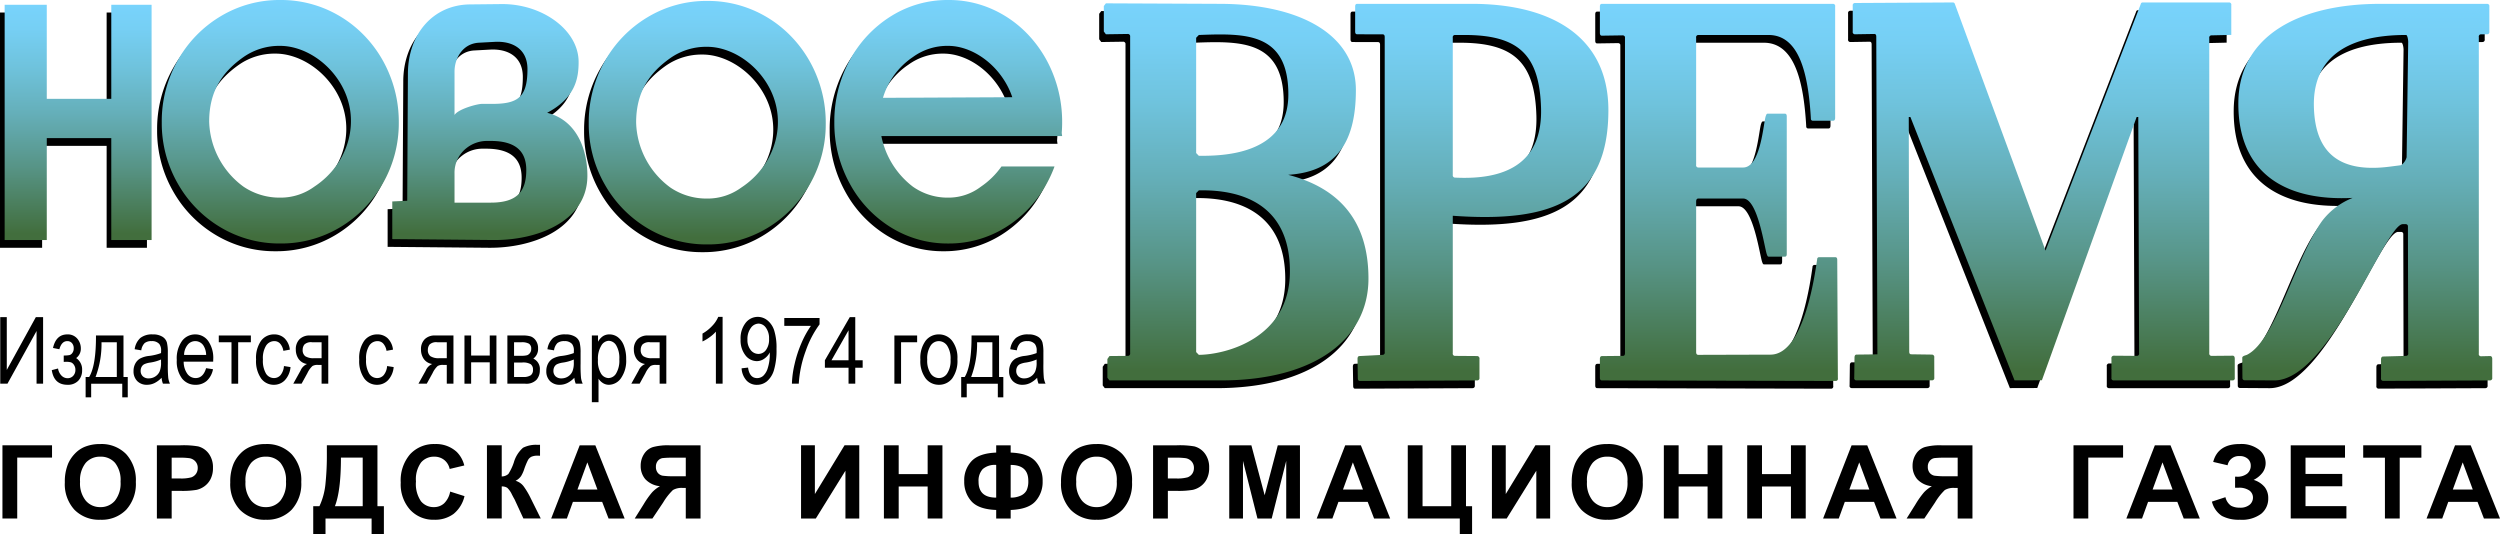
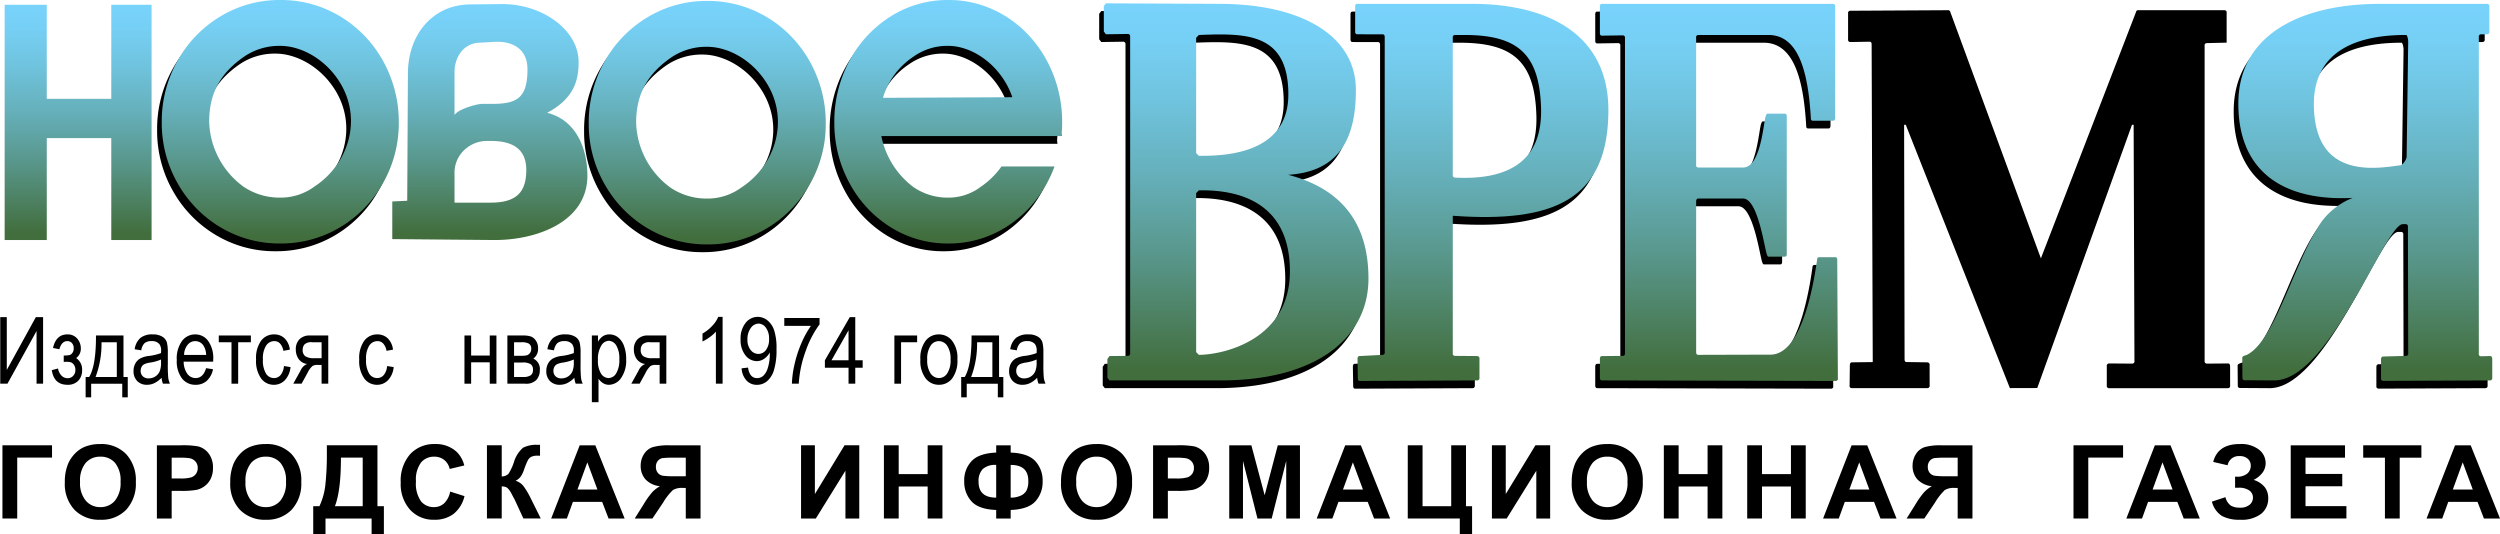
<svg xmlns="http://www.w3.org/2000/svg" xmlns:xlink="http://www.w3.org/1999/xlink" id="Layer_1" data-name="Layer 1" width="537.816" height="114.981" viewBox="0 0 537.816 114.981">
  <defs>
    <style>
      .cls-1 {
        fill: url(#Безымянный_градиент_109);
      }

      .cls-2 {
        fill: url(#Безымянный_градиент_109-2);
      }

      .cls-3 {
        fill: url(#Безымянный_градиент_109-3);
      }

      .cls-4 {
        fill: url(#Безымянный_градиент_109-4);
      }

      .cls-5 {
        fill: url(#Безымянный_градиент_109-5);
      }

      .cls-6 {
        fill: url(#Безымянный_градиент_109-6);
      }

      .cls-7 {
        fill: url(#Безымянный_градиент_109-7);
      }

      .cls-8 {
        fill: url(#Безымянный_градиент_109-8);
      }

      .cls-9 {
        fill: url(#Безымянный_градиент_109-9);
      }

      .cls-10 {
        fill: url(#Безымянный_градиент_109-10);
      }
    </style>
    <linearGradient id="Безымянный_градиент_109" data-name="Безымянный градиент 109" x1="687.884" y1="-109.978" x2="687.884" y2="-191.098" gradientUnits="userSpaceOnUse">
      <stop offset="0.028" stop-color="#426e3d" />
      <stop offset="0.058" stop-color="#447245" />
      <stop offset="0.31" stop-color="#579486" />
      <stop offset="0.539" stop-color="#65afb9" />
      <stop offset="0.738" stop-color="#6fc3dd" />
      <stop offset="0.898" stop-color="#76cff4" />
      <stop offset="1" stop-color="#78d3fc" />
    </linearGradient>
    <linearGradient id="Безымянный_градиент_109-2" x1="740.726" y1="-109.864" x2="740.726" y2="-190.989" xlink:href="#Безымянный_градиент_109" />
    <linearGradient id="Безымянный_градиент_109-3" x1="791.733" y1="-109.864" x2="791.733" y2="-190.989" xlink:href="#Безымянный_градиент_109" />
    <linearGradient id="Безымянный_градиент_109-4" x1="861.62" y1="-109.978" x2="861.62" y2="-191.289" xlink:href="#Безымянный_градиент_109" />
    <linearGradient id="Безымянный_градиент_109-5" x1="930.794" y1="-109.878" x2="930.794" y2="-190.989" xlink:href="#Безымянный_градиент_109" />
    <linearGradient id="Безымянный_градиент_109-6" x1="527.333" y1="-140.178" x2="527.333" y2="-190.94" xlink:href="#Безымянный_градиент_109" />
    <linearGradient id="Безымянный_градиент_109-7" x1="482.251" y1="-139.434" x2="482.251" y2="-191.816" xlink:href="#Безымянный_градиент_109" />
    <linearGradient id="Безымянный_градиент_109-8" x1="16.806" y1="51.637" x2="16.806" y2="1.028" xlink:href="#Безымянный_градиент_109" />
    <linearGradient id="Безымянный_градиент_109-9" x1="574.105" y1="-139.234" x2="574.105" y2="-191.616" xlink:href="#Безымянный_градиент_109" />
    <linearGradient id="Безымянный_градиент_109-10" x1="625.948" y1="-139.434" x2="625.948" y2="-191.816" xlink:href="#Безымянный_градиент_109" />
  </defs>
  <title>logo</title>
  <g>
    <g>
      <path d="M678.281-157.229l0.577,0.6c4.393,0,19.257.114,19.257-13.209s-9.149-13.177-19.257-12.786l-0.577.6v24.795Zm0,42.82,0.577,0.596c5.743-.045,19.593-3.506,19.593-17.97,0-14.469-10.472-17.611-19.593-17.415l-0.577.582v34.208Zm5.306-74.913c17.083,0.077,29.056,6.657,29.056,18.543,0,11.882-4.711,17.584-14.564,18.238,10.354,2.687,17.27,9.303,17.27,22.317,0,13.009-11.541,21.912-31.761,21.912H659.629l-0.446-.582v-4.02l0.446-.641,3.897-.036a0.502,0.502,0,0,0,.555-0.582v-68.088a0.5,0.5,0,0,0-.555-0.582l-4.661.068-0.446-.6v-5.475l0.446-.582Z" transform="translate(-421.957 191.816)" />
      <path d="M733.933-182.624a0.484,0.484,0,0,0-.446.6v29.506a0.489,0.489,0,0,0,.446.577c12.141,0.609,18.852-4.006,18.543-14.964-0.327-11.504-4.865-15.719-16.479-15.719H733.933Zm3.647-6.698c16.46,0,29.465,6.593,29.383,23.049-0.091,19.125-11.822,24.1-33.476,22.54v29.561a0.477,0.477,0,0,0,.446.582l4.806,0.036a0.533,0.533,0,0,1,.491.641v4.02a0.489,0.489,0,0,1-.491.582l-25.232.114c-0.305,0-.441-0.2-0.446-0.577l-0.064-4.138c-0.005-.423.141-0.641,0.446-0.641l4.956-.255a0.467,0.467,0,0,0,.446-0.582V-182.183c0-.4-0.159-0.577-0.446-0.577l-5.466-.014c-0.305,0-.446-0.2-0.446-0.6v-5.366c0-.382.141-0.582,0.446-0.582h24.645Z" transform="translate(-421.957 191.816)" />
      <path d="M815.299-189.322a0.465,0.465,0,0,1,.446.582v23.922c0,0.418-.141.641-0.446,0.641h-4.329a0.421,0.421,0,0,1-.446-0.477c-0.564-9.899-2.596-17.97-9.121-17.97H786.306a0.482,0.482,0,0,0-.464.6v27.333a0.47,0.47,0,0,0,.464.577h9.644c3.87,0,4.374-9.876,4.884-11.104,0.123-.3.155-0.482,0.446-0.482h3.61c0.305,0,.446.2,0.446,0.582v29.611c0,0.396-.141.577-0.446,0.577h-3.378c-0.291,0-.327-0.159-0.446-0.459-0.518-1.287-1.923-12.05-5.115-12.05h-9.644c-0.309,0-.464.223-0.464,0.641v32.389c0,0.396.155,0.6,0.464,0.596l15.542-.045c7.434-.023,9.708-18.488,10.026-20.507a0.428,0.428,0,0,1,.446-0.459h3.429c0.305,0,.441.182,0.446,0.577l0.136,25.473a0.461,0.461,0,0,1-.446.577l-50.305-.114c-0.305,0-.446-0.2-0.446-0.582v-4.011c0-.418.136-0.637,0.446-0.641l4.506-.045c0.291-.005.446-0.182,0.446-0.582v-68.029a0.509,0.509,0,0,0-.446-0.341l-4.506.068c-0.309.005-.446-0.2-0.446-0.6v-5.666c0-.382.136-0.582,0.446-0.582h49.718Z" transform="translate(-421.957 191.816)" />
      <path d="M841.135-189.622a0.464,0.464,0,0,1,.368.341l19.503,53.046,20.485-53.046a0.408,0.408,0,0,1,.368-0.341h18.661a0.473,0.473,0,0,1,.446.582v6.398l-4.247.1a0.481,0.481,0,0,0-.491.577v67.793a0.495,0.495,0,0,0,.491.582l4.547-.041c0.309-.005.446,0.264,0.446,0.641v4.097a0.465,0.465,0,0,1-.446.582h-25.623a0.471,0.471,0,0,1-.459-0.582v-4.097a0.52,0.52,0,0,1,.459-0.641l5.043,0.041a0.471,0.471,0,0,0,.446-0.582l-0.173-50.8h-0.355l-20.38,56.63-5.888.018-22.399-56.648h-0.355l0.1,50.464c0,0.396.136,0.573,0.446,0.577l4.447,0.064a0.524,0.524,0,0,1,.491.641l0.009,4.32a0.489,0.489,0,0,1-.491.582H820.301a0.459,0.459,0,0,1-.446-0.582l0.055-4.32c0.005-.382.136-0.637,0.446-0.641l4.479-.055-0.241-68.338c0-.4-0.141-0.587-0.446-0.582l-4.129.068a0.49,0.49,0,0,1-.491-0.6v-5.552a0.481,0.481,0,0,1,.491-0.577Z" transform="translate(-421.957 191.816)" />
      <path d="M918.736-167.15c0.268,9.681,5.225,14.273,16.292,12.855l2.451-.314a3,3,0,0,0,1.205-1.719l0.341-24.795c0.009-.4-0.159-1.501-0.459-1.501C924.657-182.624,918.473-176.831,918.736-167.15Zm37.268-22.172a0.478,0.478,0,0,1,.477.582v5.366a0.486,0.486,0,0,1-.477.6l-1.31.014a0.469,0.469,0,0,0-.477.577v68.093a0.467,0.467,0,0,0,.477.582l1.933-.045c0.318-.009.477,0.223,0.477,0.641v4.02a0.482,0.482,0,0,1-.477.582l-22.967.1a0.479,0.479,0,0,1-.482-0.582v-4.02c0-.418.164-0.65,0.482-0.641l4.906-.136a0.469,0.469,0,0,0,.459-0.582l-0.059-27.278a0.461,0.461,0,0,0-.146-0.359,0.472,0.472,0,0,0-.318-0.118H937.857c-3.779,0-15.71,33.689-27.678,33.617l-6.275-.041a0.468,0.468,0,0,1-.541-0.5l-0.036-4.329c-0.005-.418.782-0.523,1.046-0.659,6.17-3.147,10.345-20.689,16.124-28.769a15.35,15.35,0,0,1,6.584-4.97c-15.183.773-24.75-5.884-24.595-20.58,0.155-14.701,13.682-21.162,30.47-21.162h23.049Z" transform="translate(-421.957 191.816)" />
-       <path d="M522.061-189.199l6.771-.073c8.658-.086,16.601,5.502,16.601,12.454,0,3.574-.723,7.73-6.771,10.936,6.493,1.623,8.658,8.076,8.658,13.528,0,10.049-11.136,13.928-20.212,13.841l-21.762-.2v-8.098l3.215-.15,0.15-27.419C508.756-182.833,514.122-189.122,522.061-189.199Zm4.465,42.643c5.602,0,7.648-2.337,7.648-7.012,0-4.061-2.314-6.261-7.648-6.261h-0.955a7.102,7.102,0,0,0-4.256,1.537,6.707,6.707,0,0,0-2.578,5.479v6.257h7.789Zm0.268-21.244c5.42,0,7.635-1.273,7.635-7.471,0-4.365-3.228-6.079-7.039-5.875l-3.406.186c-3.597.2-5.247,3.46-5.247,6.216v9.331c0.828-1.31,4.92-2.387,5.879-2.387h2.178Z" transform="translate(-421.957 191.816)" />
      <path d="M455.756-163.835a26.554,26.554,0,0,1,3.41-13.273,25.633,25.633,0,0,1,9.253-9.54,24.499,24.499,0,0,1,12.832-3.501,24.565,24.565,0,0,1,9.963,2.023,25.233,25.233,0,0,1,8.153,5.67,26.155,26.155,0,0,1,5.434,8.449,26.774,26.774,0,0,1,1.946,10.172,26.087,26.087,0,0,1-3.424,13.132,25.515,25.515,0,0,1-9.272,9.49,24.715,24.715,0,0,1-12.8,3.447,24.699,24.699,0,0,1-12.796-3.447,25.527,25.527,0,0,1-9.276-9.49A26.087,26.087,0,0,1,455.756-163.835Zm10.199-.141A17.934,17.934,0,0,0,473.33-149.999a13.85,13.85,0,0,0,7.921,2.364,12.289,12.289,0,0,0,7.325-2.364c7.457-4.884,10.381-14.619,5.434-22.517-3.087-4.929-8.262-7.766-12.759-7.766a13.415,13.415,0,0,0-7.876,2.383C468.933-174.785,465.955-170.693,465.955-163.976Z" transform="translate(-421.957 191.816)" />
-       <polygon points="9.062 31.377 9.062 53.304 0 53.304 0 2.694 9.062 2.694 9.062 22.929 22.94 22.929 22.94 2.694 31.611 2.694 31.611 53.304 22.94 53.304 22.94 31.377 9.062 31.377" />
      <path d="M547.611-163.635a26.551,26.551,0,0,1,3.406-13.273,25.633,25.633,0,0,1,9.253-9.54,24.499,24.499,0,0,1,12.832-3.501,24.565,24.565,0,0,1,9.963,2.023,25.184,25.184,0,0,1,8.153,5.67,26.243,26.243,0,0,1,5.438,8.449,26.858,26.858,0,0,1,1.942,10.172,26.041,26.041,0,0,1-3.424,13.132,25.549,25.549,0,0,1-9.272,9.49,24.715,24.715,0,0,1-12.8,3.447,24.711,24.711,0,0,1-12.796-3.447,25.549,25.549,0,0,1-9.272-9.49A26.041,26.041,0,0,1,547.611-163.635Zm10.195-.141a17.934,17.934,0,0,0,7.375,13.978,13.85,13.85,0,0,0,7.921,2.364,12.279,12.279,0,0,0,7.325-2.364c7.457-4.884,10.381-14.619,5.434-22.517-3.087-4.929-8.262-7.766-12.759-7.766a13.425,13.425,0,0,0-7.876,2.383C560.784-174.585,557.806-170.492,557.806-163.776Z" transform="translate(-421.957 191.816)" />
      <path d="M600.444-163.835a27.426,27.426,0,0,1,3.274-13.273,25.238,25.238,0,0,1,8.894-9.54,22.864,22.864,0,0,1,12.336-3.501,22.808,22.808,0,0,1,9.572,2.023,24.252,24.252,0,0,1,7.839,5.67,26.461,26.461,0,0,1,5.225,8.449,27.814,27.814,0,0,1,1.869,10.172c0,0.773-.032,1.532-0.091,2.287l0.091,0.673H610.561a18.155,18.155,0,0,0,6.771,10.877,12.945,12.945,0,0,0,7.616,2.364,11.499,11.499,0,0,0,7.039-2.364,17.436,17.436,0,0,0,4.415-4.342h11.413a27.192,27.192,0,0,1-1.655,3.638,25.122,25.122,0,0,1-8.912,9.49,23.042,23.042,0,0,1-12.3,3.447,23.069,23.069,0,0,1-12.304-3.447,25.157,25.157,0,0,1-8.912-9.49A26.919,26.919,0,0,1,600.444-163.835Zm38.282-5.402a16.365,16.365,0,0,0-1.519-3.278c-2.965-4.929-7.939-7.766-12.259-7.766a12.547,12.547,0,0,0-7.571,2.383,16.092,16.092,0,0,0-6.471,8.794Z" transform="translate(-421.957 191.816)" />
    </g>
    <g>
      <path class="cls-1" d="M679.281-158.895l0.577,0.6c4.393,0,19.257.114,19.257-13.209s-9.149-13.177-19.257-12.786l-0.577.6v24.795Zm0,42.82,0.577,0.596c5.743-.045,19.593-3.506,19.593-17.97,0-14.469-10.472-17.611-19.593-17.415l-0.577.582v34.208Zm5.306-74.913c17.083,0.077,29.056,6.657,29.056,18.543,0,11.882-4.711,17.584-14.564,18.238,10.354,2.687,17.27,9.303,17.27,22.317,0,13.009-11.541,21.912-31.761,21.912H660.629l-0.446-.582v-4.02l0.446-.641,3.897-.036a0.502,0.502,0,0,0,.555-0.582V-183.927a0.5,0.5,0,0,0-.555-0.582l-4.661.068-0.446-.6v-5.475l0.446-.582Z" transform="translate(-421.957 191.816)" />
      <path class="cls-2" d="M734.933-184.291a0.484,0.484,0,0,0-.446.6v29.506a0.489,0.489,0,0,0,.446.577c12.141,0.609,18.852-4.006,18.543-14.964-0.327-11.504-4.865-15.719-16.479-15.719H734.933Zm3.647-6.698c16.46,0,29.465,6.593,29.383,23.049-0.091,19.125-11.822,24.1-33.476,22.54v29.561a0.477,0.477,0,0,0,.446.582l4.806,0.036a0.533,0.533,0,0,1,.491.641v4.02a0.489,0.489,0,0,1-.491.582l-25.232.114c-0.305,0-.441-0.2-0.446-0.577l-0.064-4.138c-0.005-.423.141-0.641,0.446-0.641l4.956-.255a0.467,0.467,0,0,0,.446-0.582V-183.85c0-.4-0.159-0.577-0.446-0.577l-5.466-.014c-0.305,0-.446-0.2-0.446-0.6v-5.366c0-.382.141-0.582,0.446-0.582h24.645Z" transform="translate(-421.957 191.816)" />
      <path class="cls-3" d="M816.299-190.989a0.465,0.465,0,0,1,.446.582v23.922c0,0.418-.141.641-0.446,0.641h-4.329a0.421,0.421,0,0,1-.446-0.477c-0.564-9.899-2.596-17.97-9.121-17.97H787.306a0.482,0.482,0,0,0-.464.6v27.333a0.47,0.47,0,0,0,.464.577h9.644c3.87,0,4.374-9.876,4.884-11.104,0.123-.3.155-0.482,0.446-0.482h3.61c0.305,0,.446.2,0.446,0.582v29.611c0,0.396-.141.577-0.446,0.577h-3.378c-0.291,0-.327-0.159-0.446-0.459-0.518-1.287-1.923-12.05-5.115-12.05h-9.644c-0.309,0-.464.223-0.464,0.641v32.389c0,0.396.155,0.6,0.464,0.596l15.542-.045c7.434-.023,9.708-18.488,10.026-20.507a0.428,0.428,0,0,1,.446-0.459h3.429c0.305,0,.441.182,0.446,0.577l0.136,25.473a0.461,0.461,0,0,1-.446.577l-50.305-.114c-0.305,0-.446-0.2-0.446-0.582v-4.011c0-.418.136-0.637,0.446-0.641l4.506-.045c0.291-.005.446-0.182,0.446-0.582v-68.029a0.509,0.509,0,0,0-.446-0.341l-4.506.068c-0.309.005-.446-0.2-0.446-0.6v-5.666c0-.382.136-0.582,0.446-0.582h49.718Z" transform="translate(-421.957 191.816)" />
-       <path class="cls-4" d="M842.135-191.289a0.464,0.464,0,0,1,.368.341l19.503,53.046,20.485-53.046a0.408,0.408,0,0,1,.368-0.341h18.661a0.473,0.473,0,0,1,.446.582v6.398l-4.247.1a0.481,0.481,0,0,0-.491.577v67.793a0.495,0.495,0,0,0,.491.582l4.547-.041c0.309-.005.446,0.264,0.446,0.641v4.097a0.465,0.465,0,0,1-.446.582h-25.623a0.471,0.471,0,0,1-.459-0.582v-4.097a0.52,0.52,0,0,1,.459-0.641l5.043,0.041a0.471,0.471,0,0,0,.446-0.582l-0.173-50.8h-0.355l-20.38,56.63-5.888.018-22.399-56.648h-0.355l0.1,50.464c0,0.396.136,0.573,0.446,0.577l4.447,0.064a0.524,0.524,0,0,1,.491.641l0.009,4.32a0.489,0.489,0,0,1-.491.582H821.301a0.459,0.459,0,0,1-.446-0.582l0.055-4.32c0.005-.382.136-0.637,0.446-0.641l4.479-.055L825.593-183.927c0-.4-0.141-0.587-0.446-0.582l-4.129.068a0.49,0.49,0,0,1-.491-0.6v-5.552a0.481,0.481,0,0,1,.491-0.577Z" transform="translate(-421.957 191.816)" />
      <path class="cls-5" d="M919.736-168.817c0.268,9.681,5.225,14.273,16.292,12.855l2.451-.314a3,3,0,0,0,1.205-1.719l0.341-24.795c0.009-.4-0.159-1.501-0.459-1.501C925.657-184.291,919.473-178.498,919.736-168.817Zm37.268-22.172a0.478,0.478,0,0,1,.477.582v5.366a0.486,0.486,0,0,1-.477.6l-1.31.014a0.469,0.469,0,0,0-.477.577v68.093a0.467,0.467,0,0,0,.477.582l1.933-.045c0.318-.009.477,0.223,0.477,0.641v4.02a0.482,0.482,0,0,1-.477.582l-22.967.1a0.479,0.479,0,0,1-.482-0.582v-4.02c0-.418.164-0.65,0.482-0.641l4.906-.136a0.469,0.469,0,0,0,.459-0.582l-0.059-27.278a0.461,0.461,0,0,0-.146-0.359,0.472,0.472,0,0,0-.318-0.118H938.857c-3.779,0-15.71,33.689-27.678,33.617l-6.275-.041a0.468,0.468,0,0,1-.541-0.5l-0.036-4.329c-0.005-.418.782-0.523,1.046-0.659,6.17-3.147,10.345-20.689,16.124-28.769a15.35,15.35,0,0,1,6.584-4.97c-15.183.773-24.75-5.884-24.595-20.58,0.155-14.701,13.682-21.162,30.47-21.162h23.049Z" transform="translate(-421.957 191.816)" />
      <g>
        <path class="cls-6" d="M523.061-190.866l6.771-.073c8.658-.086,16.601,5.502,16.601,12.454,0,3.574-.723,7.73-6.771,10.936,6.493,1.623,8.658,8.076,8.658,13.528,0,10.049-11.136,13.928-20.212,13.841l-21.762-.2v-8.098l3.215-.15,0.15-27.419C509.756-184.5,515.122-190.789,523.061-190.866Zm4.465,42.643c5.602,0,7.648-2.337,7.648-7.012,0-4.061-2.314-6.261-7.648-6.261h-0.955a7.102,7.102,0,0,0-4.256,1.537,6.707,6.707,0,0,0-2.578,5.479v6.257h7.789Zm0.268-21.244c5.42,0,7.635-1.273,7.635-7.471,0-4.365-3.228-6.079-7.039-5.875l-3.406.186c-3.597.2-5.247,3.46-5.247,6.216V-167.08c0.828-1.31,4.92-2.387,5.879-2.387h2.178Z" transform="translate(-421.957 191.816)" />
        <path class="cls-7" d="M456.756-165.502a26.554,26.554,0,0,1,3.41-13.273,25.633,25.633,0,0,1,9.253-9.54,24.499,24.499,0,0,1,12.832-3.501,24.565,24.565,0,0,1,9.963,2.023,25.233,25.233,0,0,1,8.153,5.67,26.155,26.155,0,0,1,5.434,8.449,26.774,26.774,0,0,1,1.946,10.172,26.087,26.087,0,0,1-3.424,13.132,25.515,25.515,0,0,1-9.272,9.49,24.715,24.715,0,0,1-12.8,3.447,24.699,24.699,0,0,1-12.796-3.447,25.527,25.527,0,0,1-9.276-9.49A26.087,26.087,0,0,1,456.756-165.502Zm10.199-.141A17.934,17.934,0,0,0,474.33-151.665a13.85,13.85,0,0,0,7.921,2.364,12.289,12.289,0,0,0,7.325-2.364c7.457-4.884,10.381-14.619,5.434-22.517-3.087-4.929-8.262-7.766-12.759-7.766a13.415,13.415,0,0,0-7.876,2.383C469.933-176.452,466.955-172.359,466.955-165.643Z" transform="translate(-421.957 191.816)" />
        <polygon class="cls-8" points="10.062 29.711 10.062 51.637 1 51.637 1 1.028 10.062 1.028 10.062 21.262 23.94 21.262 23.94 1.028 32.611 1.028 32.611 51.637 23.94 51.637 23.94 29.711 10.062 29.711" />
        <path class="cls-9" d="M548.611-165.302a26.551,26.551,0,0,1,3.406-13.273,25.633,25.633,0,0,1,9.253-9.54,24.499,24.499,0,0,1,12.832-3.501,24.565,24.565,0,0,1,9.963,2.023,25.184,25.184,0,0,1,8.153,5.67,26.243,26.243,0,0,1,5.438,8.449,26.858,26.858,0,0,1,1.942,10.172,26.041,26.041,0,0,1-3.424,13.132,25.549,25.549,0,0,1-9.272,9.49,24.715,24.715,0,0,1-12.8,3.447,24.711,24.711,0,0,1-12.796-3.447,25.549,25.549,0,0,1-9.272-9.49A26.041,26.041,0,0,1,548.611-165.302Zm10.195-.141a17.934,17.934,0,0,0,7.375,13.978,13.85,13.85,0,0,0,7.921,2.364,12.279,12.279,0,0,0,7.325-2.364c7.457-4.884,10.381-14.619,5.434-22.517-3.087-4.929-8.262-7.766-12.759-7.766a13.425,13.425,0,0,0-7.876,2.383C561.784-176.251,558.806-172.159,558.806-165.443Z" transform="translate(-421.957 191.816)" />
        <path class="cls-10" d="M601.444-165.502a27.426,27.426,0,0,1,3.274-13.273,25.238,25.238,0,0,1,8.894-9.54,22.864,22.864,0,0,1,12.336-3.501,22.808,22.808,0,0,1,9.572,2.023,24.252,24.252,0,0,1,7.839,5.67,26.461,26.461,0,0,1,5.225,8.449,27.814,27.814,0,0,1,1.869,10.172c0,0.773-.032,1.532-0.091,2.287l0.091,0.673H611.561a18.155,18.155,0,0,0,6.771,10.877,12.945,12.945,0,0,0,7.616,2.364,11.499,11.499,0,0,0,7.039-2.364,17.436,17.436,0,0,0,4.415-4.342h11.413a27.192,27.192,0,0,1-1.655,3.638,25.122,25.122,0,0,1-8.912,9.49,23.042,23.042,0,0,1-12.3,3.447,23.069,23.069,0,0,1-12.304-3.447,25.157,25.157,0,0,1-8.912-9.49A26.919,26.919,0,0,1,601.444-165.502Zm38.282-5.402a16.365,16.365,0,0,0-1.519-3.278c-2.965-4.929-7.939-7.766-12.259-7.766a12.547,12.547,0,0,0-7.571,2.383,16.092,16.092,0,0,0-6.471,8.794Z" transform="translate(-421.957 191.816)" />
      </g>
    </g>
    <g>
      <path d="M422.01-123.589h1.406V-112.231l6.25-11.358h1.562v14.316h-1.406v-11.334l-6.26,11.334h-1.553v-14.316Z" transform="translate(-421.957 191.816)" />
      <path d="M435.667-113.97v-1.367a6.626,6.626,0,0,0,1.239-.088,1.14,1.14,0,0,0,.617-0.464,1.58,1.58,0,0,0,.292-0.981,1.624,1.624,0,0,0-.385-1.143,1.29,1.29,0,0,0-.998-0.42q-1.217,0-1.704,1.748l-1.367-.273q0.653-2.92,3.091-2.92a2.647,2.647,0,0,1,2.12.903,3.218,3.218,0,0,1,.775,2.171,2.477,2.477,0,0,1-1.006,2.02,2.915,2.915,0,0,1,1.279,2.609,3.15,3.15,0,0,1-.829,2.267,3.052,3.052,0,0,1-2.32.87q-2.897,0-3.374-3.154l1.348-.352a2.806,2.806,0,0,0,.75,1.538,1.792,1.792,0,0,0,1.286.552,1.601,1.601,0,0,0,1.217-.504,1.796,1.796,0,0,0,.478-1.288,1.82,1.82,0,0,0-.302-1.062,1.373,1.373,0,0,0-.637-0.553,3.666,3.666,0,0,0-1.104-.118Z" transform="translate(-421.957 191.816)" />
      <path d="M442.604-119.644h5.918v8.926h0.918v4.385H448.258v-2.939h-6.689v2.939h-1.191v-4.385h0.762Q442.633-113.198,442.604-119.644Zm1.191,1.455a20.172,20.172,0,0,1-1.279,7.471h4.57v-7.471h-3.291Z" transform="translate(-421.957 191.816)" />
      <path d="M456.72-110.552a5.371,5.371,0,0,1-1.504,1.133,3.657,3.657,0,0,1-1.621.381,2.845,2.845,0,0,1-2.119-.801,2.937,2.937,0,0,1-.791-2.158,3.319,3.319,0,0,1,.371-1.592,2.763,2.763,0,0,1,1.016-1.084,5.331,5.331,0,0,1,1.953-.576,10.897,10.897,0,0,0,2.578-.615l0.01-.449a2.266,2.266,0,0,0-.381-1.494,2.059,2.059,0,0,0-1.65-.625,2.303,2.303,0,0,0-1.504.417,2.725,2.725,0,0,0-.732,1.565l-1.416-.234a3.937,3.937,0,0,1,1.226-2.432,4.049,4.049,0,0,1,2.642-.762,3.778,3.778,0,0,1,2.1.503,2.165,2.165,0,0,1,.962,1.245,8.871,8.871,0,0,1,.2,2.168v2.344a29.848,29.848,0,0,0,.093,3.101,4.641,4.641,0,0,0,.366,1.245H457.013A4.345,4.345,0,0,1,456.72-110.552Zm-0.117-3.926a9.126,9.126,0,0,1-2.354.664,4.422,4.422,0,0,0-1.27.356,1.403,1.403,0,0,0-.562.566,1.735,1.735,0,0,0-.2.845,1.575,1.575,0,0,0,.459,1.187,1.748,1.748,0,0,0,1.27.444,2.557,2.557,0,0,0,1.401-.4,2.499,2.499,0,0,0,.942-1.069,4.758,4.758,0,0,0,.312-1.948v-0.645Z" transform="translate(-421.957 191.816)" />
      <path d="M466.295-112.612l1.484,0.225a4.505,4.505,0,0,1-1.343,2.505,3.54,3.54,0,0,1-2.407.845,3.593,3.593,0,0,1-2.925-1.372,6.131,6.131,0,0,1-1.118-3.96,6.438,6.438,0,0,1,1.128-4.097,3.505,3.505,0,0,1,2.856-1.411,3.387,3.387,0,0,1,2.754,1.387,6.324,6.324,0,0,1,1.104,4.014l-0.01.469h-6.348a4.477,4.477,0,0,0,.811,2.637,2.193,2.193,0,0,0,1.758.889Q465.66-110.483,466.295-112.612Zm-4.736-2.842h4.746a3.953,3.953,0,0,0-.576-2.012,2.096,2.096,0,0,0-1.768-.967,2.093,2.093,0,0,0-1.65.806A3.534,3.534,0,0,0,461.558-115.454Z" transform="translate(-421.957 191.816)" />
      <path d="M469.023-119.644h6.904v1.455H473.193v8.916h-1.436v-8.916H469.023v-1.455Z" transform="translate(-421.957 191.816)" />
      <path d="M483.041-113.071l1.416,0.225a4.739,4.739,0,0,1-1.226,2.832,3.224,3.224,0,0,1-2.358.977,3.351,3.351,0,0,1-2.749-1.372,6.474,6.474,0,0,1-1.079-4.058,6.38,6.38,0,0,1,1.089-4.058,3.432,3.432,0,0,1,2.798-1.353,3.183,3.183,0,0,1,2.222.82,4.039,4.039,0,0,1,1.157,2.461l-1.396.254a3.037,3.037,0,0,0-.713-1.57,1.645,1.645,0,0,0-1.221-.52,2.114,2.114,0,0,0-1.763.942,5.079,5.079,0,0,0-.698,2.993,5.433,5.433,0,0,0,.669,3.066,2.021,2.021,0,0,0,1.714.947,1.838,1.838,0,0,0,1.401-.63A3.435,3.435,0,0,0,483.041-113.071Z" transform="translate(-421.957 191.816)" />
      <path d="M492.576-119.644v10.371h-1.436v-4.043h-0.84a2.149,2.149,0,0,0-1.114.234,4.818,4.818,0,0,0-1.104,1.542l-1.249,2.266H485.047l1.553-2.793a2.651,2.651,0,0,1,1.416-1.445,2.642,2.642,0,0,1-1.826-1.089,3.495,3.495,0,0,1-.596-2.017,2.998,2.998,0,0,1,.806-2.227,3.027,3.027,0,0,1,2.231-.801h3.945Zm-1.436,1.455h-2.046a2.042,2.042,0,0,0-1.656.493,1.842,1.842,0,0,0-.37,1.138,1.628,1.628,0,0,0,.55,1.367,3.242,3.242,0,0,0,1.934.43h1.588v-3.428Z" transform="translate(-421.957 191.816)" />
      <path d="M505.232-113.071l1.416,0.225a4.739,4.739,0,0,1-1.226,2.832,3.224,3.224,0,0,1-2.358.977,3.351,3.351,0,0,1-2.749-1.372,6.474,6.474,0,0,1-1.079-4.058,6.38,6.38,0,0,1,1.089-4.058,3.432,3.432,0,0,1,2.798-1.353,3.183,3.183,0,0,1,2.222.82,4.039,4.039,0,0,1,1.157,2.461l-1.396.254a3.037,3.037,0,0,0-.713-1.57,1.645,1.645,0,0,0-1.221-.52,2.114,2.114,0,0,0-1.763.942,5.079,5.079,0,0,0-.698,2.993,5.433,5.433,0,0,0,.669,3.066,2.021,2.021,0,0,0,1.714.947,1.838,1.838,0,0,0,1.401-.63A3.435,3.435,0,0,0,505.232-113.071Z" transform="translate(-421.957 191.816)" />
-       <path d="M519.507-119.644v10.371h-1.436v-4.043h-0.84a2.149,2.149,0,0,0-1.114.234,4.818,4.818,0,0,0-1.104,1.542l-1.249,2.266h-1.787l1.553-2.793a2.651,2.651,0,0,1,1.416-1.445,2.642,2.642,0,0,1-1.826-1.089,3.495,3.495,0,0,1-.596-2.017,2.998,2.998,0,0,1,.806-2.227,3.027,3.027,0,0,1,2.231-.801h3.945Zm-1.436,1.455H516.026a2.042,2.042,0,0,0-1.656.493,1.842,1.842,0,0,0-.37,1.138,1.628,1.628,0,0,0,.55,1.367,3.242,3.242,0,0,0,1.934.43h1.588v-3.428Z" transform="translate(-421.957 191.816)" />
      <path d="M521.875-119.644h1.436v4.316h4.004v-4.316h1.436v10.371h-1.436v-4.6h-4.004v4.6H521.875v-10.371Z" transform="translate(-421.957 191.816)" />
      <path d="M531.108-119.644h3.32a5.401,5.401,0,0,1,1.733.215,2.288,2.288,0,0,1,1.074.884,2.79,2.79,0,0,1,.474,1.655,2.546,2.546,0,0,1-1.022,2.217,2.459,2.459,0,0,1,1.403,2.5,3.086,3.086,0,0,1-.713,2.051,3.022,3.022,0,0,1-2.432.85h-3.838v-10.371Zm1.436,4.365h1.539a4.533,4.533,0,0,0,1.261-.117,1.318,1.318,0,0,0,.618-0.474,1.394,1.394,0,0,0,.273-0.874,1.246,1.246,0,0,0-.482-1.133,3.117,3.117,0,0,0-1.622-.312h-1.587v2.91Zm0,4.561h1.909a2.81,2.81,0,0,0,1.694-.376,1.405,1.405,0,0,0,.47-1.167,1.403,1.403,0,0,0-.494-1.206,3.226,3.226,0,0,0-1.816-.366h-1.762v3.115Z" transform="translate(-421.957 191.816)" />
      <path d="M545.516-110.552a5.371,5.371,0,0,1-1.504,1.133,3.657,3.657,0,0,1-1.621.381,2.845,2.845,0,0,1-2.119-.801,2.937,2.937,0,0,1-.791-2.158,3.319,3.319,0,0,1,.371-1.592,2.763,2.763,0,0,1,1.016-1.084,5.331,5.331,0,0,1,1.953-.576,10.897,10.897,0,0,0,2.578-.615l0.01-.449a2.266,2.266,0,0,0-.381-1.494,2.059,2.059,0,0,0-1.65-.625,2.303,2.303,0,0,0-1.504.417,2.725,2.725,0,0,0-.732,1.565l-1.416-.234a3.937,3.937,0,0,1,1.226-2.432,4.049,4.049,0,0,1,2.642-.762,3.778,3.778,0,0,1,2.1.503,2.165,2.165,0,0,1,.962,1.245,8.871,8.871,0,0,1,.2,2.168v2.344a29.848,29.848,0,0,0,.093,3.101,4.641,4.641,0,0,0,.366,1.245h-1.504A4.345,4.345,0,0,1,545.516-110.552Zm-0.117-3.926a9.126,9.126,0,0,1-2.354.664,4.422,4.422,0,0,0-1.27.356,1.403,1.403,0,0,0-.562.566,1.735,1.735,0,0,0-.2.845,1.575,1.575,0,0,0,.459,1.187,1.748,1.748,0,0,0,1.27.444,2.557,2.557,0,0,0,1.401-.4,2.499,2.499,0,0,0,.942-1.069,4.758,4.758,0,0,0,.312-1.948v-0.645Z" transform="translate(-421.957 191.816)" />
      <path d="M549.28-105.298v-14.346h1.328v1.348a3.388,3.388,0,0,1,1.082-1.211,2.523,2.523,0,0,1,1.365-.371,2.986,2.986,0,0,1,1.813.596,4.077,4.077,0,0,1,1.302,1.812,7.791,7.791,0,0,1,.492,2.925,6.536,6.536,0,0,1-1.108,4.077,3.234,3.234,0,0,1-2.603,1.431,2.388,2.388,0,0,1-1.24-.342,3.124,3.124,0,0,1-.996-0.967v5.049h-1.436Zm1.31-9.102a5.194,5.194,0,0,0,.672,2.964,1.956,1.956,0,0,0,1.627.952,1.963,1.963,0,0,0,1.607-.986,5.357,5.357,0,0,0,.692-3.047,5.365,5.365,0,0,0-.672-3.008A1.954,1.954,0,0,0,552.88-118.501a1.967,1.967,0,0,0-1.578,1.05A5.439,5.439,0,0,0,550.59-114.399Z" transform="translate(-421.957 191.816)" />
      <path d="M565.3-119.644v10.371h-1.436v-4.043H563.024a2.149,2.149,0,0,0-1.114.234,4.818,4.818,0,0,0-1.104,1.542l-1.249,2.266h-1.787l1.553-2.793a2.651,2.651,0,0,1,1.416-1.445,2.642,2.642,0,0,1-1.826-1.089,3.495,3.495,0,0,1-.596-2.017,2.998,2.998,0,0,1,.806-2.227,3.027,3.027,0,0,1,2.231-.801h3.945Zm-1.436,1.455h-2.046a2.042,2.042,0,0,0-1.656.493,1.842,1.842,0,0,0-.37,1.138,1.628,1.628,0,0,0,.55,1.367,3.242,3.242,0,0,0,1.934.43h1.588v-3.428Z" transform="translate(-421.957 191.816)" />
      <path d="M577.408-109.272H575.963v-11.201a7.653,7.653,0,0,1-1.338,1.196,8.715,8.715,0,0,1-1.543.923v-1.699a8.842,8.842,0,0,0,2.104-1.67,6.335,6.335,0,0,0,1.284-1.924h0.938v14.375Z" transform="translate(-421.957 191.816)" />
      <path d="M581.494-112.583l1.387-.156q0.332,2.265,1.953,2.266a2.001,2.001,0,0,0,1.313-.493,3.784,3.784,0,0,0,1.001-1.753,9.512,9.512,0,0,0,.41-2.94v-0.352a3.612,3.612,0,0,1-1.211,1.377,2.772,2.772,0,0,1-1.553.508,3.126,3.126,0,0,1-2.476-1.255,5.219,5.219,0,0,1-1.04-3.433,5.361,5.361,0,0,1,1.079-3.54,3.298,3.298,0,0,1,2.622-1.294,3.299,3.299,0,0,1,2.041.723,4.583,4.583,0,0,1,1.465,2.129,12.278,12.278,0,0,1,.518,4.053,14.778,14.778,0,0,1-.557,4.58,5.003,5.003,0,0,1-1.509,2.383,3.356,3.356,0,0,1-2.134.752,3.01,3.01,0,0,1-2.236-.913A4.257,4.257,0,0,1,581.494-112.583Zm5.908-6.323a3.841,3.841,0,0,0-.685-2.416,1.975,1.975,0,0,0-1.576-.88,2.087,2.087,0,0,0-1.659.939,3.975,3.975,0,0,0-.729,2.504,3.401,3.401,0,0,0,.695,2.245,2.099,2.099,0,0,0,1.664.836,2.006,2.006,0,0,0,1.625-.841A3.765,3.765,0,0,0,587.402-118.906Z" transform="translate(-421.957 191.816)" />
      <path d="M590.678-121.714v-1.689h7.588v1.367a21.43,21.43,0,0,0-2.988,5.747,24.458,24.458,0,0,0-1.484,7.017h-1.475a20.897,20.897,0,0,1,.57-4.189,25.388,25.388,0,0,1,1.486-4.561,20.202,20.202,0,0,1,2.036-3.691h-5.732Z" transform="translate(-421.957 191.816)" />
      <path d="M604.501-109.272v-3.428H599.413v-1.611l5.351-9.277h1.183v9.277h1.592v1.611h-1.592v3.428h-1.445Zm0-5.039v-6.455l-3.668,6.455h3.668Z" transform="translate(-421.957 191.816)" />
      <path d="M614.363-119.644h4.893v1.455h-3.457v8.916h-1.436v-10.371Z" transform="translate(-421.957 191.816)" />
      <path d="M619.953-114.458a6.248,6.248,0,0,1,1.128-4.053,3.546,3.546,0,0,1,2.856-1.367,3.558,3.558,0,0,1,2.842,1.367,6.002,6.002,0,0,1,1.143,3.945,6.466,6.466,0,0,1-1.123,4.16,3.542,3.542,0,0,1-2.861,1.367,3.55,3.55,0,0,1-2.847-1.372A6.214,6.214,0,0,1,619.953-114.458Zm1.475-.005a5.011,5.011,0,0,0,.732,2.997,2.194,2.194,0,0,0,1.816.982,2.122,2.122,0,0,0,1.743-.992,5.046,5.046,0,0,0,.728-2.987,4.991,4.991,0,0,0-.732-2.987,2.194,2.194,0,0,0-1.816-.982,2.119,2.119,0,0,0-1.748.987A5.046,5.046,0,0,0,621.427-114.463Z" transform="translate(-421.957 191.816)" />
      <path d="M630.963-119.644h5.918v8.926h0.918v4.385h-1.182v-2.939h-6.689v2.939h-1.191v-4.385h0.762Q630.992-113.198,630.963-119.644Zm1.191,1.455a20.172,20.172,0,0,1-1.279,7.471h4.57v-7.471h-3.291Z" transform="translate(-421.957 191.816)" />
      <path d="M645.079-110.552a5.371,5.371,0,0,1-1.504,1.133,3.657,3.657,0,0,1-1.621.381,2.845,2.845,0,0,1-2.119-.801,2.937,2.937,0,0,1-.791-2.158,3.319,3.319,0,0,1,.371-1.592,2.763,2.763,0,0,1,1.016-1.084,5.331,5.331,0,0,1,1.953-.576,10.897,10.897,0,0,0,2.578-.615l0.01-.449a2.266,2.266,0,0,0-.381-1.494,2.059,2.059,0,0,0-1.65-.625,2.303,2.303,0,0,0-1.504.417,2.725,2.725,0,0,0-.732,1.565l-1.416-.234a3.937,3.937,0,0,1,1.226-2.432,4.049,4.049,0,0,1,2.642-.762,3.778,3.778,0,0,1,2.1.503,2.165,2.165,0,0,1,.962,1.245,8.871,8.871,0,0,1,.2,2.168v2.344a29.848,29.848,0,0,0,.093,3.101,4.641,4.641,0,0,0,.366,1.245h-1.504A4.345,4.345,0,0,1,645.079-110.552Zm-0.117-3.926a9.126,9.126,0,0,1-2.354.664,4.422,4.422,0,0,0-1.27.356,1.403,1.403,0,0,0-.562.566,1.735,1.735,0,0,0-.2.845,1.575,1.575,0,0,0,.459,1.187,1.748,1.748,0,0,0,1.27.444,2.557,2.557,0,0,0,1.401-.4,2.499,2.499,0,0,0,.942-1.069,4.758,4.758,0,0,0,.312-1.948v-0.645Z" transform="translate(-421.957 191.816)" />
      <path d="M422.483-96.021h10.667v2.643h-7.487v13.105h-3.18v-15.748Z" transform="translate(-421.957 191.816)" />
      <path d="M435.904-88.05a10.015,10.015,0,0,1,.72-4.039,7.414,7.414,0,0,1,1.466-2.159,6.131,6.131,0,0,1,2.036-1.418,8.65,8.65,0,0,1,3.395-.623,7.394,7.394,0,0,1,5.57,2.159,8.277,8.277,0,0,1,2.089,6.005,8.249,8.249,0,0,1-2.073,5.967,7.337,7.337,0,0,1-5.543,2.154,7.411,7.411,0,0,1-5.586-2.143A8.132,8.132,0,0,1,435.904-88.05Zm3.276-.107a5.899,5.899,0,0,0,1.235,4.055,4.024,4.024,0,0,0,3.137,1.38,3.991,3.991,0,0,0,3.121-1.37,6.02,6.02,0,0,0,1.219-4.109,5.923,5.923,0,0,0-1.187-4.039,4.018,4.018,0,0,0-3.153-1.332,4.044,4.044,0,0,0-3.169,1.348A5.95,5.95,0,0,0,439.181-88.157Z" transform="translate(-421.957 191.816)" />
      <path d="M455.707-80.272v-15.748h5.103a18.529,18.529,0,0,1,3.781.236,4.131,4.131,0,0,1,2.267,1.542,4.891,4.891,0,0,1,.913,3.067,5.141,5.141,0,0,1-.526,2.438,4.318,4.318,0,0,1-1.337,1.552,4.608,4.608,0,0,1-1.649.747,18.152,18.152,0,0,1-3.298.226h-2.073v5.94h-3.18Zm3.18-13.084v4.469h1.74a8.214,8.214,0,0,0,2.514-.247,2.088,2.088,0,0,0,.994-0.773,2.117,2.117,0,0,0,.36-1.225,2.036,2.036,0,0,0-.505-1.418A2.202,2.202,0,0,0,462.711-93.249a15.336,15.336,0,0,0-2.288-.107h-1.536Z" transform="translate(-421.957 191.816)" />
      <path d="M471.493-88.05a10.015,10.015,0,0,1,.72-4.039,7.414,7.414,0,0,1,1.466-2.159,6.131,6.131,0,0,1,2.036-1.418,8.65,8.65,0,0,1,3.395-.623,7.394,7.394,0,0,1,5.57,2.159,8.277,8.277,0,0,1,2.089,6.005,8.249,8.249,0,0,1-2.073,5.967,7.337,7.337,0,0,1-5.543,2.154A7.411,7.411,0,0,1,473.566-82.147,8.132,8.132,0,0,1,471.493-88.05Zm3.276-.107a5.899,5.899,0,0,0,1.235,4.055,4.024,4.024,0,0,0,3.137,1.38,3.991,3.991,0,0,0,3.121-1.37,6.02,6.02,0,0,0,1.219-4.109,5.923,5.923,0,0,0-1.187-4.039,4.018,4.018,0,0,0-3.153-1.332,4.044,4.044,0,0,0-3.169,1.348A5.95,5.95,0,0,0,474.769-88.157Z" transform="translate(-421.957 191.816)" />
      <path d="M492.273-96.021h10.882v13.105h1.386V-76.835H501.898v-3.438h-9.915v3.438h-2.643v-6.08h1.332a14.603,14.603,0,0,0,1.289-4.689,60.126,60.126,0,0,0,.312-6.751v-1.665Zm3.029,2.643q0,7.176-1.3,10.463h5.983V-93.378h-4.684Z" transform="translate(-421.957 191.816)" />
      <path d="M518.8-86.063l3.083,0.978a6.915,6.915,0,0,1-2.358,3.83,6.725,6.725,0,0,1-4.184,1.251,6.773,6.773,0,0,1-5.156-2.143,8.199,8.199,0,0,1-2.02-5.86,8.609,8.609,0,0,1,2.03-6.107,6.961,6.961,0,0,1,5.339-2.175,6.55,6.55,0,0,1,4.694,1.708,6.219,6.219,0,0,1,1.611,2.9l-3.147.752a3.34,3.34,0,0,0-1.166-1.934,3.34,3.34,0,0,0-2.154-.709,3.583,3.583,0,0,0-2.841,1.257,6.161,6.161,0,0,0-1.09,4.071,6.603,6.603,0,0,0,1.074,4.254,3.487,3.487,0,0,0,2.793,1.268,3.186,3.186,0,0,0,2.181-.806A4.682,4.682,0,0,0,518.8-86.063Z" transform="translate(-421.957 191.816)" />
      <path d="M526.712-96.021h3.18v6.703a2.143,2.143,0,0,0,1.439-.548,11.146,11.146,0,0,0,1.16-2.449,6.62,6.62,0,0,1,1.987-3.18,6.203,6.203,0,0,1,3.19-.623c0.071,0,.226-0.003.462-0.011v2.353l-0.451-.011a3.174,3.174,0,0,0-1.429.242,1.83,1.83,0,0,0-.73.736,15.647,15.647,0,0,0-.827,2.03,7.194,7.194,0,0,1-.628,1.364,3.224,3.224,0,0,1-1.198,1.031,3.282,3.282,0,0,1,1.756,1.214,16.657,16.657,0,0,1,1.52,2.578l2.148,4.318h-3.738l-1.88-4.071q-0.043-.086-0.183-0.333-0.054-.086-0.397-0.741a4.715,4.715,0,0,0-1.004-1.45,2.065,2.065,0,0,0-1.198-.301v6.896h-3.18v-15.748Z" transform="translate(-421.957 191.816)" />
      <path d="M556.333-80.272h-3.459l-1.375-3.577h-6.295l-1.3,3.577h-3.373l6.134-15.748h3.362Zm-5.854-6.23-2.17-5.844-2.127,5.844h4.297Z" transform="translate(-421.957 191.816)" />
      <path d="M569.486-80.272v-6.574H568.842a3.723,3.723,0,0,0-2.122.451,12.976,12.976,0,0,0-2.111,2.696l-2.299,3.427h-3.803l1.923-3.072a18.814,18.814,0,0,1,1.815-2.562,6.942,6.942,0,0,1,1.697-1.316,4.933,4.933,0,0,1-3.18-1.531,4.325,4.325,0,0,1-.978-2.841,4.566,4.566,0,0,1,.725-2.551,3.529,3.529,0,0,1,1.912-1.493,12.389,12.389,0,0,1,3.55-.381h6.692v15.748h-3.18Zm0-13.084H567.005a22.168,22.168,0,0,0-2.487.086,1.644,1.644,0,0,0-1.026.58,1.894,1.894,0,0,0-.43,1.289,1.969,1.969,0,0,0,.414,1.316,1.753,1.753,0,0,0,1.053.607,17.835,17.835,0,0,0,2.605.118h2.353v-3.996Z" transform="translate(-421.957 191.816)" />
      <path d="M594.283-96.021h2.976v10.484l6.381-10.484h3.169v15.748h-2.976V-90.553L597.463-80.272H594.283v-15.748Z" transform="translate(-421.957 191.816)" />
      <path d="M612.109-80.272v-15.748h3.18v6.198h6.23v-6.198h3.18v15.748h-3.18v-6.886h-6.23v6.886h-3.18Z" transform="translate(-421.957 191.816)" />
      <path d="M639.379-82.109v1.837h-3.115v-1.837q-3.771-.139-5.323-1.864a6.204,6.204,0,0,1-1.552-4.313,5.972,5.972,0,0,1,1.622-4.377q1.622-1.649,5.253-1.789v-1.558h3.115v1.558q3.749,0.14,5.312,1.848a6.166,6.166,0,0,1,1.563,4.329,6.169,6.169,0,0,1-1.558,4.313Q643.138-82.249,639.379-82.109Zm-3.115-2.653v-7.036a3.969,3.969,0,0,0-2.9.897,3.7,3.7,0,0,0-.892,2.712Q632.471-84.762,636.263-84.763Zm3.115,0a5.029,5.029,0,0,0,2.143-.419,2.636,2.636,0,0,0,1.273-1.128,4.539,4.539,0,0,0,.376-2.073q0-3.416-3.792-3.416v7.036Z" transform="translate(-421.957 191.816)" />
      <path d="M650.212-88.05a10.015,10.015,0,0,1,.72-4.039,7.414,7.414,0,0,1,1.466-2.159,6.131,6.131,0,0,1,2.036-1.418,8.65,8.65,0,0,1,3.395-.623,7.394,7.394,0,0,1,5.57,2.159,8.277,8.277,0,0,1,2.089,6.005,8.249,8.249,0,0,1-2.073,5.967,7.337,7.337,0,0,1-5.543,2.154,7.411,7.411,0,0,1-5.586-2.143A8.132,8.132,0,0,1,650.212-88.05Zm3.276-.107a5.899,5.899,0,0,0,1.235,4.055A4.024,4.024,0,0,0,657.86-82.722a3.991,3.991,0,0,0,3.121-1.37,6.02,6.02,0,0,0,1.219-4.109,5.923,5.923,0,0,0-1.187-4.039,4.018,4.018,0,0,0-3.153-1.332,4.044,4.044,0,0,0-3.169,1.348A5.95,5.95,0,0,0,653.488-88.157Z" transform="translate(-421.957 191.816)" />
      <path d="M670.014-80.272v-15.748h5.103a18.529,18.529,0,0,1,3.781.236,4.131,4.131,0,0,1,2.267,1.542,4.891,4.891,0,0,1,.913,3.067,5.141,5.141,0,0,1-.526,2.438,4.318,4.318,0,0,1-1.337,1.552,4.608,4.608,0,0,1-1.649.747,18.152,18.152,0,0,1-3.298.226h-2.073v5.94h-3.18Zm3.18-13.084v4.469h1.74a8.214,8.214,0,0,0,2.514-.247,2.088,2.088,0,0,0,.994-0.773,2.117,2.117,0,0,0,.36-1.225,2.036,2.036,0,0,0-.505-1.418,2.202,2.202,0,0,0-1.278-.698,15.336,15.336,0,0,0-2.288-.107h-1.536Z" transform="translate(-421.957 191.816)" />
      <path d="M686.401-80.272v-15.748h4.759l2.857,10.742,2.825-10.742h4.77v15.748h-2.954V-92.669l-3.126,12.396h-3.062L689.355-92.669v12.396H686.401Z" transform="translate(-421.957 191.816)" />
      <path d="M721.018-80.272h-3.459l-1.375-3.577h-6.295l-1.3,3.577h-3.373l6.134-15.748h3.362Zm-5.854-6.23-2.17-5.844-2.127,5.844h4.297Z" transform="translate(-421.957 191.816)" />
      <path d="M724.804-96.021h3.18v13.105h6.166V-96.021h3.18v13.105h1.311V-76.835h-2.643v-3.438H724.804v-15.748Z" transform="translate(-421.957 191.816)" />
      <path d="M742.909-96.021h2.976v10.484l6.381-10.484h3.169v15.748h-2.976V-90.553L746.089-80.272h-3.18v-15.748Z" transform="translate(-421.957 191.816)" />
      <path d="M760.08-88.05a10.015,10.015,0,0,1,.72-4.039,7.414,7.414,0,0,1,1.466-2.159,6.131,6.131,0,0,1,2.036-1.418,8.65,8.65,0,0,1,3.395-.623,7.394,7.394,0,0,1,5.57,2.159,8.277,8.277,0,0,1,2.089,6.005,8.249,8.249,0,0,1-2.073,5.967,7.337,7.337,0,0,1-5.543,2.154,7.411,7.411,0,0,1-5.586-2.143A8.132,8.132,0,0,1,760.08-88.05Zm3.276-.107a5.899,5.899,0,0,0,1.235,4.055,4.024,4.024,0,0,0,3.137,1.38,3.991,3.991,0,0,0,3.121-1.37,6.02,6.02,0,0,0,1.219-4.109,5.923,5.923,0,0,0-1.187-4.039,4.018,4.018,0,0,0-3.153-1.332,4.044,4.044,0,0,0-3.169,1.348A5.95,5.95,0,0,0,763.357-88.157Z" transform="translate(-421.957 191.816)" />
      <path d="M779.894-80.272v-15.748h3.18v6.198h6.23v-6.198h3.18v15.748h-3.18v-6.886h-6.23v6.886h-3.18Z" transform="translate(-421.957 191.816)" />
      <path d="M797.827-80.272v-15.748h3.18v6.198h6.23v-6.198h3.18v15.748H807.237v-6.886h-6.23v6.886h-3.18Z" transform="translate(-421.957 191.816)" />
      <path d="M829.952-80.272h-3.459l-1.375-3.577h-6.295l-1.3,3.577H814.15l6.134-15.748h3.362Zm-5.854-6.23-2.17-5.844-2.127,5.844h4.297Z" transform="translate(-421.957 191.816)" />
      <path d="M843.105-80.272v-6.574h-0.645a3.723,3.723,0,0,0-2.122.451,12.976,12.976,0,0,0-2.111,2.696l-2.299,3.427h-3.803l1.923-3.072a18.814,18.814,0,0,1,1.815-2.562,6.942,6.942,0,0,1,1.697-1.316,4.933,4.933,0,0,1-3.18-1.531,4.325,4.325,0,0,1-.978-2.841A4.566,4.566,0,0,1,834.13-94.146a3.529,3.529,0,0,1,1.912-1.493,12.389,12.389,0,0,1,3.55-.381h6.692v15.748h-3.18Zm0-13.084h-2.481a22.168,22.168,0,0,0-2.487.086,1.644,1.644,0,0,0-1.026.58,1.894,1.894,0,0,0-.43,1.289,1.969,1.969,0,0,0,.414,1.316,1.753,1.753,0,0,0,1.053.607,17.835,17.835,0,0,0,2.605.118h2.353v-3.996Z" transform="translate(-421.957 191.816)" />
      <path d="M868.021-96.021h10.667v2.643h-7.487v13.105h-3.18v-15.748Z" transform="translate(-421.957 191.816)" />
      <path d="M895.192-80.272h-3.459l-1.375-3.577h-6.295l-1.3,3.577h-3.373l6.134-15.748h3.362ZM889.338-86.503l-2.17-5.844-2.127,5.844H889.338Z" transform="translate(-421.957 191.816)" />
      <path d="M901.17-91.724l-3.094-.72q0.999-3.845,5.683-3.846a6.25,6.25,0,0,1,4.184,1.219,3.682,3.682,0,0,1,1.413,2.863,3.433,3.433,0,0,1-.645,2.036,5.455,5.455,0,0,1-1.934,1.595,4.981,4.981,0,0,1,2.353,1.52,3.764,3.764,0,0,1,.784,2.422,4.167,4.167,0,0,1-1.52,3.352,6.928,6.928,0,0,1-4.549,1.278,7.832,7.832,0,0,1-3.899-.822,5.147,5.147,0,0,1-2.148-3.078l2.911-.956a3.062,3.062,0,0,0,1.198,1.837,3.718,3.718,0,0,0,1.842.419,3.112,3.112,0,0,0,2.191-.65,1.997,1.997,0,0,0,.688-1.488,1.862,1.862,0,0,0-.779-1.558,3.865,3.865,0,0,0-2.347-.591h-0.72v-2.374h0.365A3.367,3.367,0,0,0,905.381-89.919a2.166,2.166,0,0,0,.773-1.74,1.914,1.914,0,0,0-.628-1.45,2.531,2.531,0,0,0-1.799-.591A2.442,2.442,0,0,0,901.17-91.724Z" transform="translate(-421.957 191.816)" />
      <path d="M914.753-80.272v-15.748h11.677v2.664h-8.497v3.491H925.839v2.653h-7.906v4.286h8.798v2.653H914.753Z" transform="translate(-421.957 191.816)" />
      <path d="M935.018-80.272v-13.084h-4.673v-2.664h12.515v2.664h-4.662v13.084h-3.18Z" transform="translate(-421.957 191.816)" />
      <path d="M959.773-80.272h-3.459l-1.375-3.577h-6.295l-1.3,3.577h-3.373l6.134-15.748h3.362Zm-5.854-6.23-2.17-5.844-2.127,5.844h4.297Z" transform="translate(-421.957 191.816)" />
    </g>
  </g>
</svg>